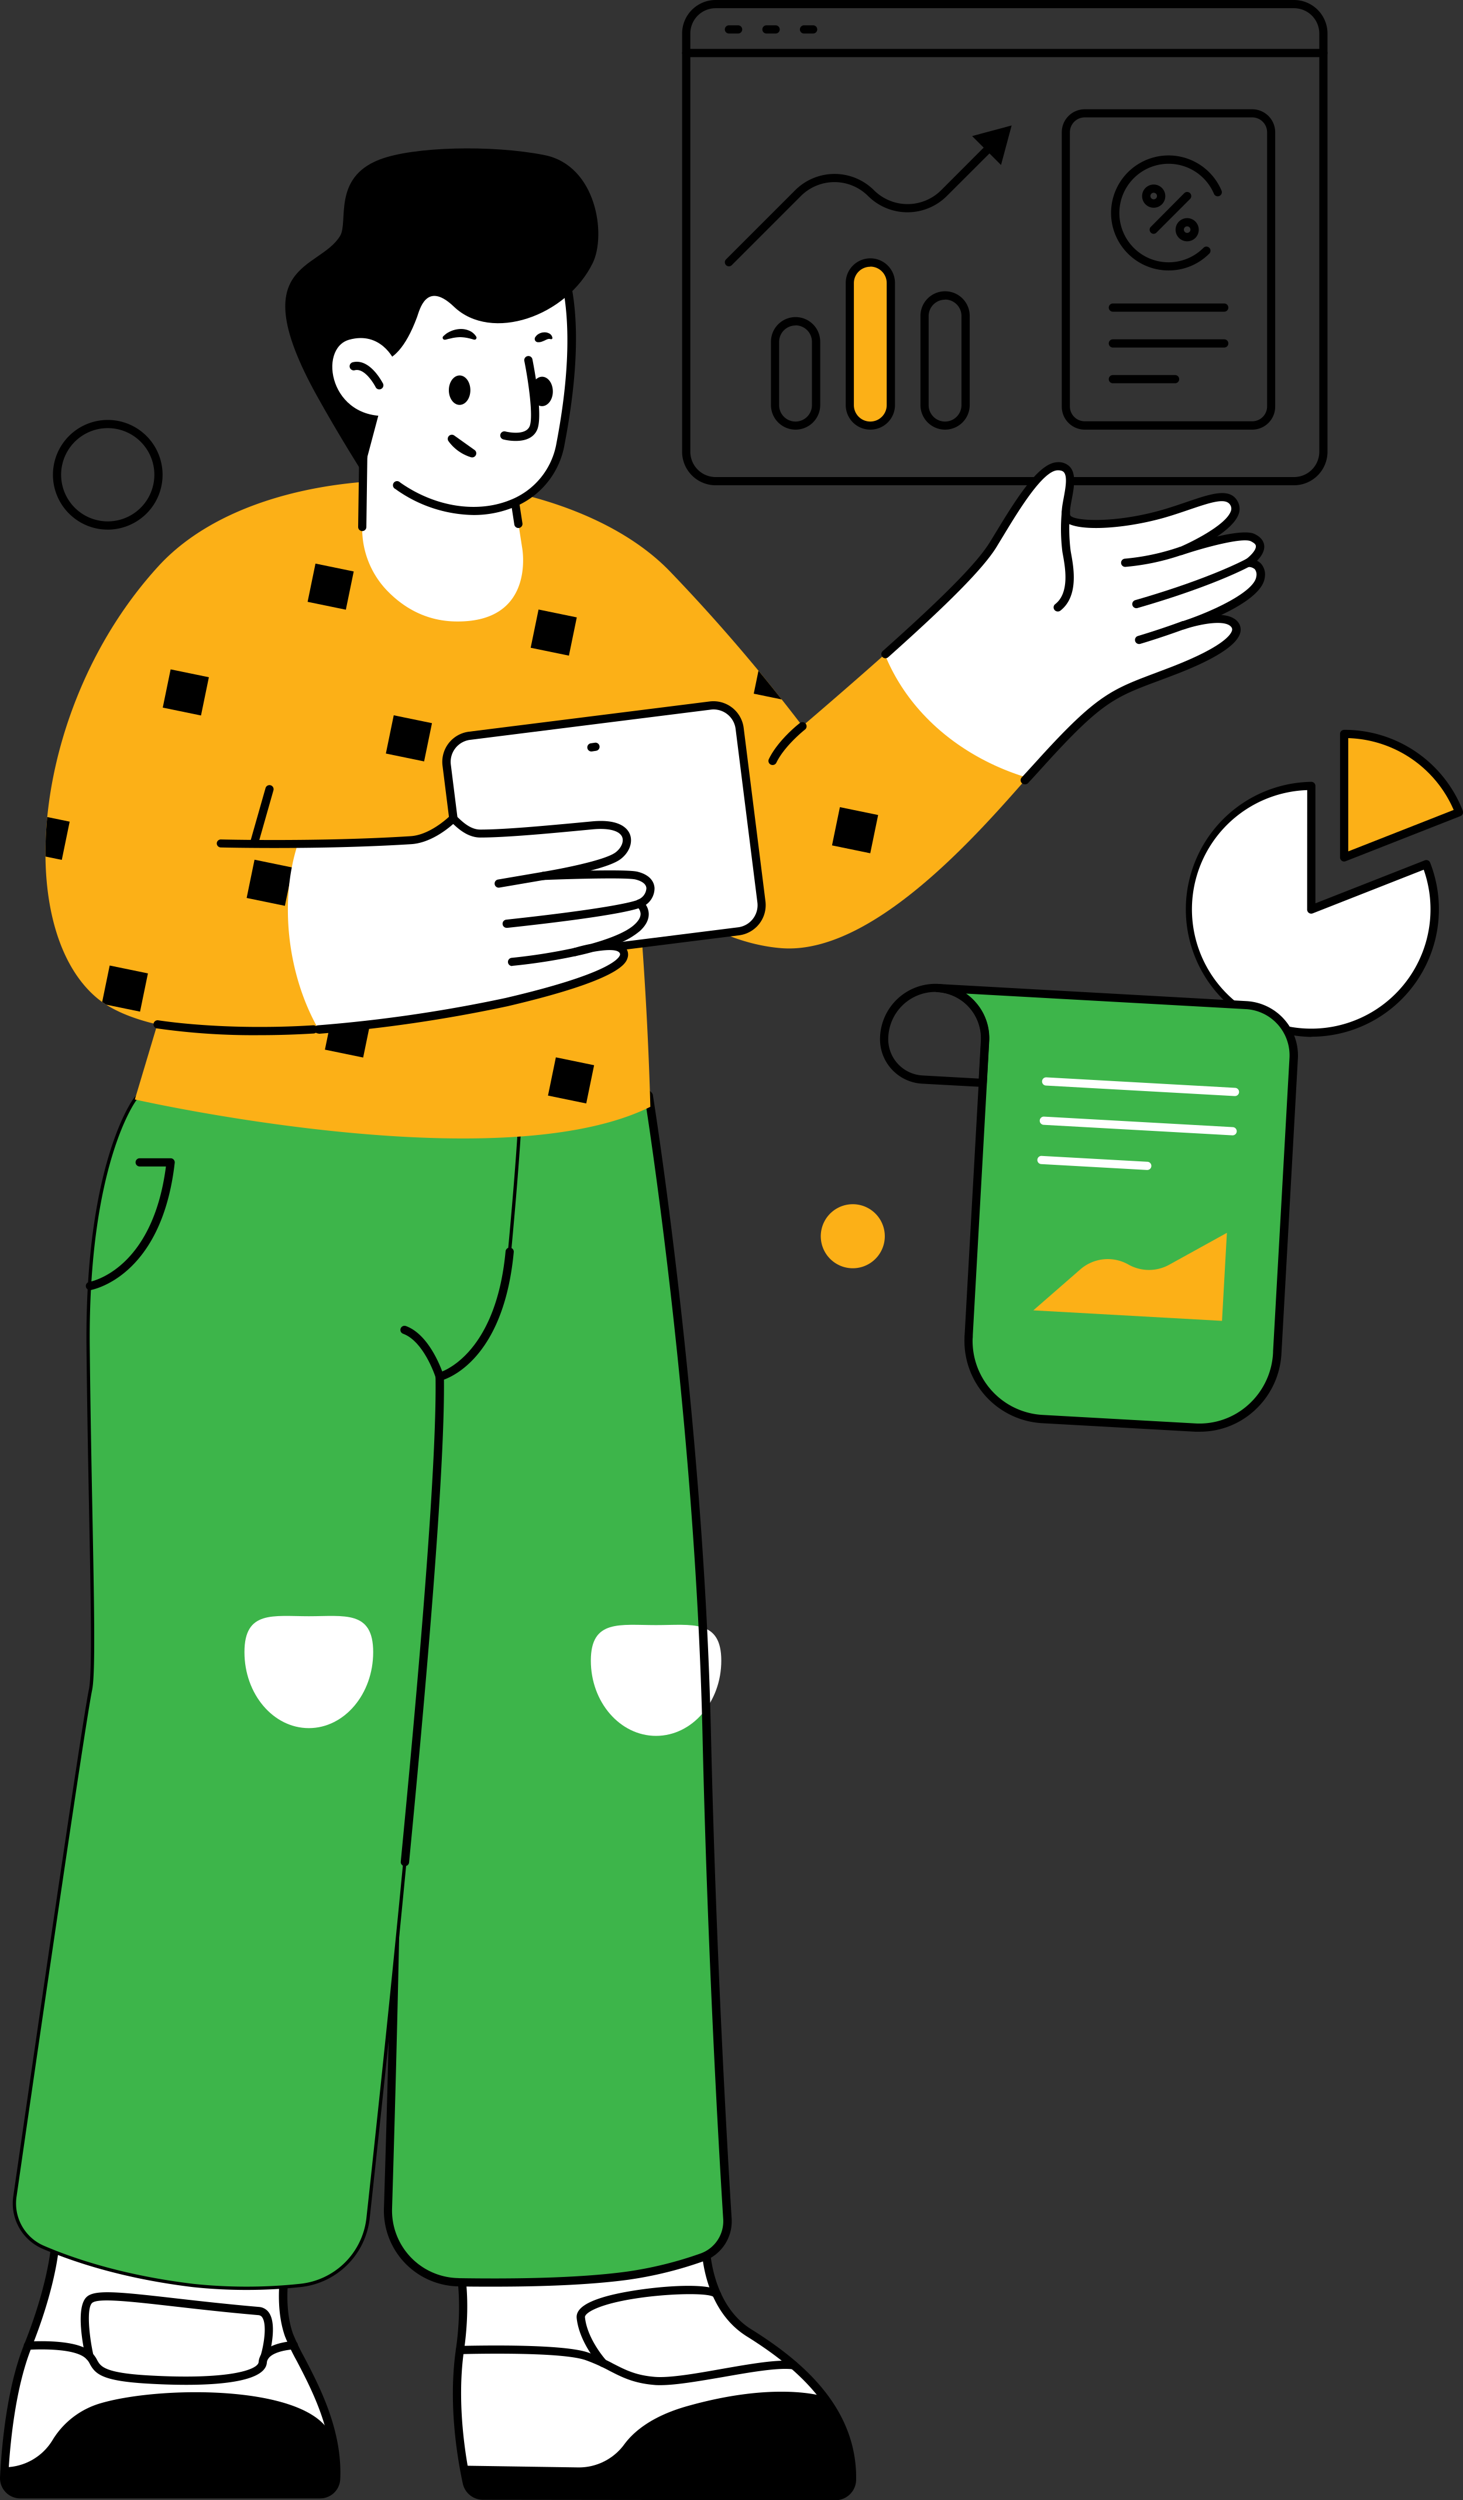
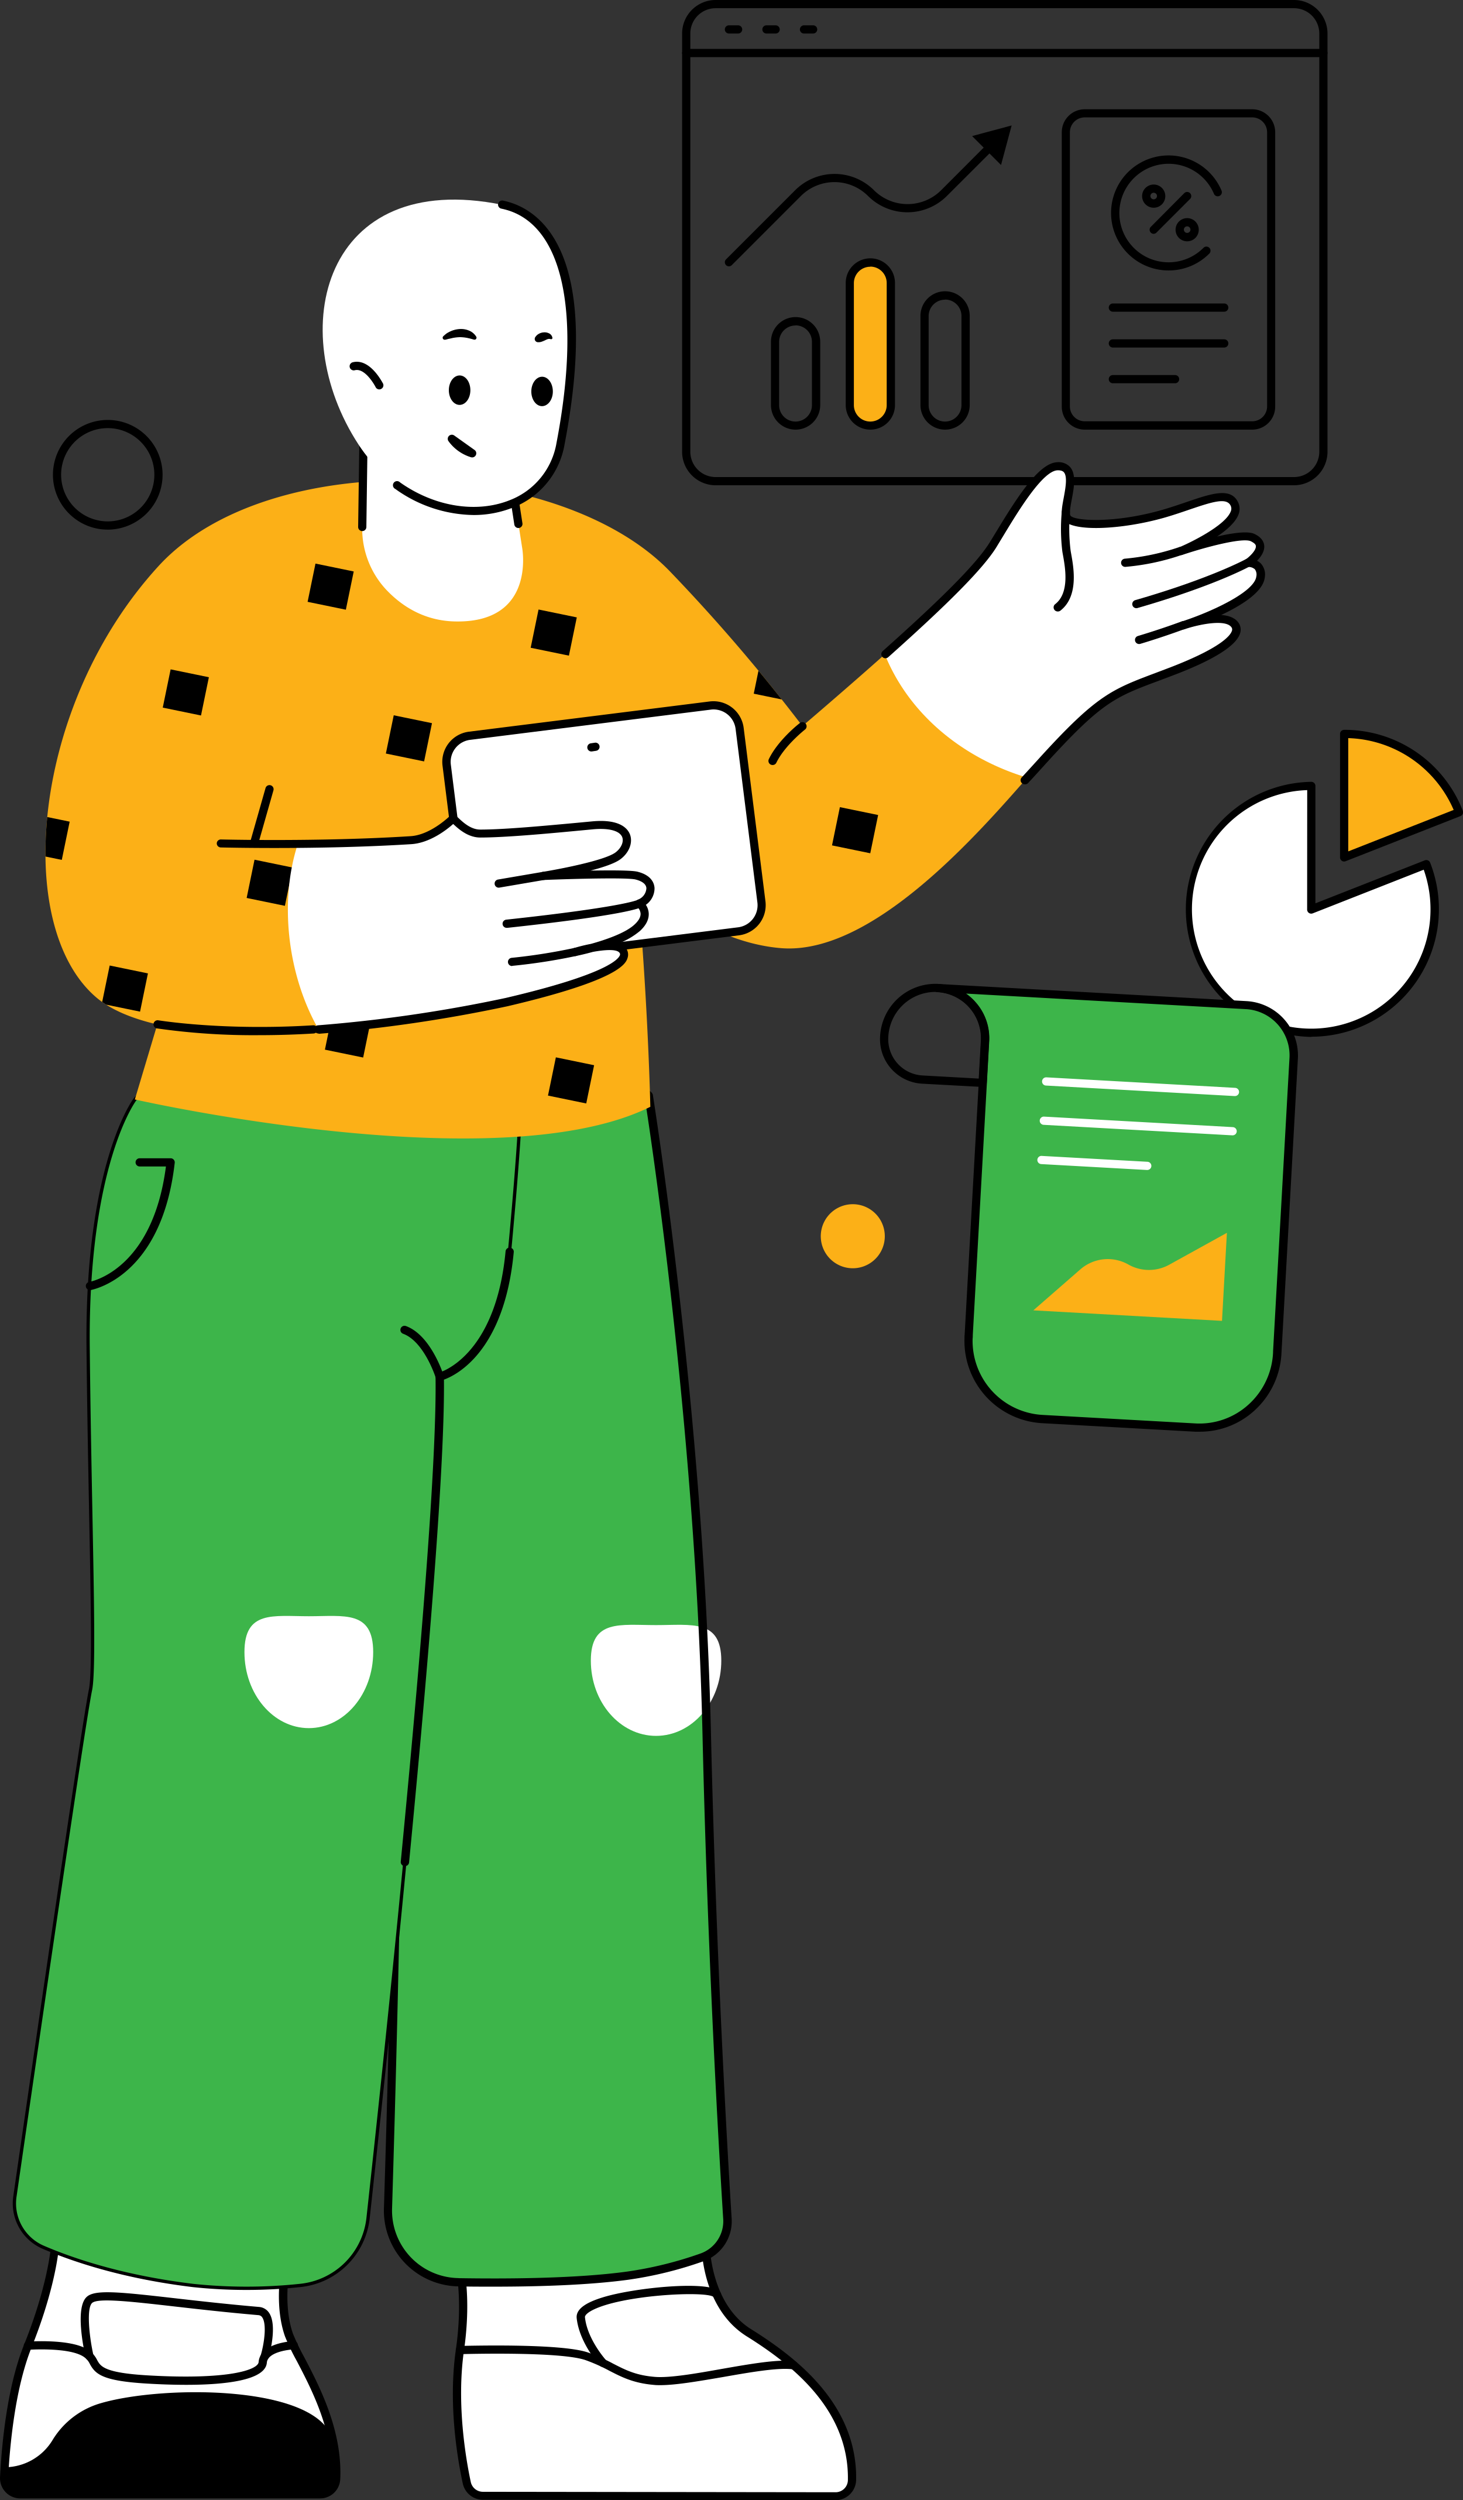
<svg xmlns="http://www.w3.org/2000/svg" id="illustration" viewBox="0 0 445.58 761.3">
  <rect x="0" y="0" width="445.58" height="761.3" fill="#333333" stroke="none" />
  <defs>
    <style>.cls-1{fill:none;}.cls-2{fill:#fcb017;}.cls-3{fill:#fff;}.cls-4,.cls-6{fill:#3db54a;}.cls-4{stroke:#000;stroke-miterlimit:10;}.cls-5{clip-path:url(#clip-path);}</style>
    <clipPath id="clip-path" transform="translate(-7.62 -8.18)">
      <path class="cls-1" d="M387.67,179.54s7.22-5,1.4-7.73c-3.84-1.78-20.21,3.58-21.67,4.06,1.51-.66,18.77-8.25,16.2-14.15-2.19-5-10.54-.43-21.3,2.72-13.66,4-28.52,4.23-29.88,1.05s4.75-15.56-2.73-15.39c-6.15.12-15.19,16.85-19.8,24.12-5.45,8.59-22,24.34-57.88,55.05a539.8,539.8,0,0,0-40.25-47c-33.6-35-122.13-38.57-155.87-1.71-38.77,42.36-44.34,109.54-19,131.28,4.45,3.81,10.93,6.48,18.64,8.27l-6.84,22.85s110.79,25.16,157,2.23c0,0-.55-25.29-2.94-55.7-.37-4.79-.79-9.71-1.27-14.68-.09-1-.18-2.07-.29-3.11,10.82,14.69,28.73,24,44.55,25.2,30.64,2.24,66.64-43.15,79.34-57.11,18.92-20.8,21.86-23.09,39.09-29.69,18.1-6.93,21-9.13,19.54-11.51-2.4-3.84-12.23-1.12-15-.25,3.95-1.36,21.95-7.87,22.75-14.49A3.49,3.49,0,0,0,387.67,179.54ZM182.86,298c.39-.12,2.41-.7,4.85-1.17C185.18,297.55,183.26,298,182.86,298Z" />
    </clipPath>
  </defs>
  <path d="M401.73,155.94H225.57a10.21,10.21,0,0,1-10.2-10.19V18.37a10.21,10.21,0,0,1,10.2-10.19H401.73a10.21,10.21,0,0,1,10.2,10.19V145.75A10.21,10.21,0,0,1,401.73,155.94ZM225.57,10.68a7.71,7.71,0,0,0-7.7,7.69V145.75a7.71,7.71,0,0,0,7.7,7.69H401.73a7.7,7.7,0,0,0,7.7-7.69V18.37a7.7,7.7,0,0,0-7.7-7.69Z" transform="translate(-7.62 -8.18)" />
  <path d="M410.68,25.57H216.62a1.25,1.25,0,0,1,0-2.5H410.68a1.25,1.25,0,0,1,0,2.5Z" transform="translate(-7.62 -8.18)" />
  <path d="M229.63,89.28a1.21,1.21,0,0,1-.88-.37,1.24,1.24,0,0,1,0-1.76L249.8,66.1a17,17,0,0,1,24,0,14.49,14.49,0,0,0,20.46,0L308.5,51.84a1.25,1.25,0,0,1,1.77,1.77L296,67.86a17,17,0,0,1-24,0,14.47,14.47,0,0,0-20.45,0l-21,21A1.25,1.25,0,0,1,229.63,89.28Z" transform="translate(-7.62 -8.18)" />
  <polygon points="304.88 50.24 308.11 38.2 296.07 41.43 304.88 50.24" />
  <path class="cls-2" d="M278.91,131.48V94.34a6.23,6.23,0,0,0-12.46,0v37.14a6.23,6.23,0,0,0,12.46,0Z" transform="translate(-7.62 -8.18)" />
  <path d="M249.91,139a7.49,7.49,0,0,1-7.48-7.48V112.23a7.49,7.49,0,0,1,15,0v19.25A7.5,7.5,0,0,1,249.91,139Zm0-31.71a5,5,0,0,0-5,5v19.25a5,5,0,0,0,10,0V112.23A5,5,0,0,0,249.91,107.25Z" transform="translate(-7.62 -8.18)" />
  <path d="M272.68,139a7.49,7.49,0,0,1-7.48-7.48V94.34a7.48,7.48,0,0,1,15,0v37.14A7.49,7.49,0,0,1,272.68,139Zm0-49.6a5,5,0,0,0-5,5v37.14a5,5,0,0,0,10,0V94.34A5,5,0,0,0,272.68,89.36Z" transform="translate(-7.62 -8.18)" />
  <path d="M295.45,139a7.5,7.5,0,0,1-7.49-7.48V104.37a7.49,7.49,0,0,1,15,0v27.11A7.49,7.49,0,0,1,295.45,139Zm0-39.57a5,5,0,0,0-5,5v27.11a5,5,0,0,0,10,0V104.37A5,5,0,0,0,295.45,99.39Z" transform="translate(-7.62 -8.18)" />
  <path d="M389,139H338a7,7,0,0,1-7-7V48.45a7,7,0,0,1,7-7H389a7,7,0,0,1,7,7v83.48A7,7,0,0,1,389,139ZM338,43.92a4.54,4.54,0,0,0-4.53,4.53v83.48a4.53,4.53,0,0,0,4.53,4.53H389a4.54,4.54,0,0,0,4.54-4.53V48.45A4.55,4.55,0,0,0,389,43.92Z" transform="translate(-7.62 -8.18)" />
  <path d="M380.48,103.09H346.56a1.25,1.25,0,0,1,0-2.5h33.92a1.25,1.25,0,0,1,0,2.5Z" transform="translate(-7.62 -8.18)" />
  <path d="M380.48,114H346.56a1.25,1.25,0,0,1,0-2.5h33.92a1.25,1.25,0,0,1,0,2.5Z" transform="translate(-7.62 -8.18)" />
  <path d="M365.51,124.88H346.56a1.25,1.25,0,0,1,0-2.5h18.95a1.25,1.25,0,0,1,0,2.5Z" transform="translate(-7.62 -8.18)" />
  <path d="M363.52,90.53A17.51,17.51,0,1,1,379.65,66.2a1.25,1.25,0,1,1-2.3,1,15,15,0,1,0-3.23,16.48,1.25,1.25,0,1,1,1.76,1.77A17.4,17.4,0,0,1,363.52,90.53Z" transform="translate(-7.62 -8.18)" />
  <path d="M359,71.43a3.53,3.53,0,1,1,3.53-3.53A3.53,3.53,0,0,1,359,71.43Zm0-4.56a1,1,0,1,0,1,1A1,1,0,0,0,359,66.87Z" transform="translate(-7.62 -8.18)" />
  <path d="M369.19,81.66a3.53,3.53,0,1,1,3.53-3.53A3.53,3.53,0,0,1,369.19,81.66Zm0-4.56a1,1,0,1,0,1,1A1,1,0,0,0,369.19,77.1Z" transform="translate(-7.62 -8.18)" />
  <path d="M359,79.38a1.25,1.25,0,0,1-.88-2.13L368.3,67a1.25,1.25,0,0,1,1.77,1.77L359.84,79A1.24,1.24,0,0,1,359,79.38Z" transform="translate(-7.62 -8.18)" />
  <path d="M232.42,18.39h-2.79a1.25,1.25,0,0,1,0-2.5h2.79a1.25,1.25,0,0,1,0,2.5Z" transform="translate(-7.62 -8.18)" />
  <path d="M243.85,18.39h-2.79a1.25,1.25,0,0,1,0-2.5h2.79a1.25,1.25,0,0,1,0,2.5Z" transform="translate(-7.62 -8.18)" />
  <path d="M255.27,18.39h-2.78a1.25,1.25,0,0,1,0-2.5h2.78a1.25,1.25,0,0,1,0,2.5Z" transform="translate(-7.62 -8.18)" />
  <path class="cls-2" d="M275.09,390.53a9.75,9.75,0,1,0-13.67,1.81A9.74,9.74,0,0,0,275.09,390.53Z" transform="translate(-7.62 -8.18)" />
  <path d="M40.41,169.44A16.53,16.53,0,0,1,30.29,166a16.69,16.69,0,1,1,20.3-26.51,16.71,16.71,0,0,1,3.11,23.41h0a16.8,16.8,0,0,1-13.29,6.55Zm.06-30.9a15.27,15.27,0,0,0-1.9.12,14.2,14.2,0,1,0,13.14,22.71h0a14.2,14.2,0,0,0-11.24-22.83Z" transform="translate(-7.62 -8.18)" />
  <path class="cls-2" d="M417,231.66v37.59l35-13.75A37.64,37.64,0,0,0,417,231.66Z" transform="translate(-7.62 -8.18)" />
  <path class="cls-3" d="M369.4,285.08A37.59,37.59,0,1,0,442,271.33l-35,13.75V247.49A37.58,37.58,0,0,0,369.4,285.08Z" transform="translate(-7.62 -8.18)" />
  <path d="M407,323.91a38.84,38.84,0,0,1,0-77.67,1.25,1.25,0,0,1,1.25,1.25v35.75l33.28-13.08a1.28,1.28,0,0,1,1,0,1.24,1.24,0,0,1,.66.69,38.84,38.84,0,0,1-36.15,53Zm-1.25-75.15A36.33,36.33,0,1,0,441.24,273l-33.81,13.29a1.26,1.26,0,0,1-1.16-.13,1.24,1.24,0,0,1-.54-1Z" transform="translate(-7.62 -8.18)" />
-   <path d="M417,270.5a1.24,1.24,0,0,1-1.25-1.25V231.66a1.25,1.25,0,0,1,1.25-1.25A38.64,38.64,0,0,1,453.12,255a1.28,1.28,0,0,1,0,1,1.26,1.26,0,0,1-.69.67l-35,13.75A1.44,1.44,0,0,1,417,270.5Zm1.25-37.57v34.49l32.11-12.62A36.17,36.17,0,0,0,418.21,232.93Z" transform="translate(-7.62 -8.18)" />
+   <path d="M417,270.5a1.24,1.24,0,0,1-1.25-1.25V231.66a1.25,1.25,0,0,1,1.25-1.25A38.64,38.64,0,0,1,453.12,255a1.28,1.28,0,0,1,0,1,1.26,1.26,0,0,1-.69.67l-35,13.75A1.44,1.44,0,0,1,417,270.5Zm1.25-37.57v34.49l32.11-12.62A36.17,36.17,0,0,0,418.21,232.93" transform="translate(-7.62 -8.18)" />
  <path class="cls-3" d="M149.78,764.14a5,5,0,0,0,4.88,4l107.45.14a5,5,0,0,0,5-5c.37-23-19.15-37.14-31.41-44.81-13.13-8.21-13.16-26.58-13.16-26.58l-74.82,7.2s2.15,9.48,0,24.67C145.34,740.05,148.19,756.74,149.78,764.14Z" transform="translate(-7.62 -8.18)" />
  <path d="M262.12,769.48h0l-107.45-.14a6.28,6.28,0,0,1-6.1-4.94h0c-1.79-8.31-4.44-24.66-2.1-40.85,2.12-14.74.07-24.12,0-24.21a1.25,1.25,0,0,1,.2-1,1.26,1.26,0,0,1,.9-.51l74.82-7.21a1.29,1.29,0,0,1,1,.32,1.26,1.26,0,0,1,.41.93c0,.17.2,17.78,12.57,25.52,13.92,8.71,32.37,22.93,32,45.89A6.32,6.32,0,0,1,262.12,769.48ZM149.2,700.18c.52,3.19,1.47,11.65-.27,23.73-2.36,16.39.66,33.41,2.07,40h0a3.77,3.77,0,0,0,3.66,3l107.45.14h0a3.76,3.76,0,0,0,3.75-3.76c.35-21.68-17.42-35.34-30.82-43.72-11.59-7.25-13.41-21.73-13.7-26.27Z" transform="translate(-7.62 -8.18)" />
  <path d="M208.69,734.44c-.65,0-1.26,0-1.83-.07-6.25-.52-9.81-2.35-13.58-4.28a52.93,52.93,0,0,0-7.37-3.29C178,724.09,148,725,147.73,725a1.25,1.25,0,0,1-.07-2.5c1.25,0,30.72-.9,39.06,2a54.81,54.81,0,0,1,7.7,3.42c3.7,1.9,6.89,3.54,12.65,4,4.43.37,12.44-1,20.19-2.39,9-1.57,17.42-3.06,22.29-2.37a1.24,1.24,0,0,1,1.06,1.41,1.25,1.25,0,0,1-1.41,1.06c-4.47-.63-13.14.89-21.51,2.36C220.41,733.23,213.49,734.44,208.69,734.44Z" transform="translate(-7.62 -8.18)" />
  <path d="M191.24,728.91a1.27,1.27,0,0,1-.93-.41c-.25-.28-6.26-7-7.05-14.47-.26-2.54,2.33-4.61,7.94-6.32,9.65-3,33.76-5.41,35.9-1.4a1.25,1.25,0,0,1-2.16,1.26c-2.46-1.89-28.05-.63-37,4.1-1.41.74-2.22,1.53-2.16,2.1.7,6.71,6.35,13,6.41,13.05a1.25,1.25,0,0,1-.92,2.09ZM225,707.6Zm-.08-.12h0Z" transform="translate(-7.62 -8.18)" />
  <path class="cls-3" d="M24.31,692.41s-.86,11.7-8.2,30c-5.26,13.12-6.79,31.31-7.23,40.09a4.92,4.92,0,0,0,4.92,5.16H105a4.9,4.9,0,0,0,4.92-4.61c.93-19.44-11.63-36.36-14.3-43.85-2.89-8.07-1.44-17.72-1.44-17.72Z" transform="translate(-7.62 -8.18)" />
  <path d="M105,768.93H13.8a6.17,6.17,0,0,1-6.17-6.47C8.11,753,9.7,735.07,15,722c7.17-17.89,8.11-29.54,8.12-29.65a1.23,1.23,0,0,1,.45-.88,1.27,1.27,0,0,1,.95-.27l69.89,9.1a1.25,1.25,0,0,1,.84.48,1.27,1.27,0,0,1,.24.94c0,.09-1.37,9.44,1.38,17.11a66.05,66.05,0,0,0,3.43,7.14c4.64,8.88,11.65,22.28,10.94,37.19A6.14,6.14,0,0,1,105,768.93Zm-79.6-75.12c-.43,3.56-2.13,14.08-8.15,29.09-5.12,12.77-6.67,30.34-7.14,39.69a3.56,3.56,0,0,0,1,2.7,3.64,3.64,0,0,0,2.67,1.14H105a3.63,3.63,0,0,0,3.67-3.42c.68-14.23-6.14-27.28-10.65-35.91a66.71,66.71,0,0,1-3.58-7.46c-2.36-6.62-1.94-14.12-1.65-17.06Z" transform="translate(-7.62 -8.18)" />
  <path d="M64.32,734.34c-4.23,0-8.38-.17-11.91-.38-13.57-.8-15.7-2.86-17.39-5.91a5.48,5.48,0,0,0-2.11-2.38c-4.62-2.84-16.59-2-16.71-2a1.25,1.25,0,0,1-.18-2.5c.52,0,12.9-.9,18.2,2.36a7.79,7.79,0,0,1,3,3.3c1.06,1.89,2.14,3.85,15.36,4.63,24.46,1.43,33.62-1.64,33.81-4.06.47-5.87,10.15-6.34,10.56-6.35a1.25,1.25,0,1,1,.11,2.49c-.08,0-7.88.44-8.17,4.06C88.43,733,76.12,734.34,64.32,734.34Z" transform="translate(-7.62 -8.18)" />
  <path d="M34.91,726.94a1.26,1.26,0,0,1-1.22-1c-.58-2.51-3.27-15.2.39-18.42,2.51-2.21,9.58-1.51,26.74.45,7.08.81,15.88,1.81,25.73,2.66a4,4,0,0,1,3,1.76c2.6,3.76.18,12.61-.1,13.61a1.25,1.25,0,0,1-2.41-.69c1-3.33,1.91-9.39.45-11.5a1.49,1.49,0,0,0-1.18-.69c-9.88-.85-18.71-1.86-25.8-2.67-12.86-1.46-23-2.62-24.81-1.06s-.9,10.35.39,16a1.24,1.24,0,0,1-.93,1.5A1,1,0,0,1,34.91,726.94Z" transform="translate(-7.62 -8.18)" />
  <path d="M105,767.68a4.91,4.91,0,0,0,4.92-4.61,45,45,0,0,0,0-4.5,46.93,46.93,0,0,0-.77-6.34l0-.19-.12-.63c-4-17.16-51.42-17-70.41-11.56a25.39,25.39,0,0,0-15.05,11.4,17.12,17.12,0,0,1-14.48,8.19c-.08,1.12-.13,2.15-.18,3.08a4.92,4.92,0,0,0,4.92,5.16Z" transform="translate(-7.62 -8.18)" />
  <path class="cls-4" d="M147.23,703.11c15.57.26,36.27.08,51.54-2a114.91,114.91,0,0,0,22.67-5.59,11.6,11.6,0,0,0,7.71-11.67c-1.32-21.17-4.75-80.16-6.3-147.55-2.28-99.29-17.69-194.5-17.69-194.5-9.71-11.19-91.67-8.05-100.23,3.71s15.13,55.56,21.61,91.34c5.25,29,1,185.65-.74,243.79A21.81,21.81,0,0,0,147.23,703.11Z" transform="translate(-7.62 -8.18)" />
  <path class="cls-3" d="M227.3,513.83c0-12.65-8.9-10.82-19.87-10.82s-19.86-1.83-19.86,10.82,8.9,22.91,19.86,22.91S227.3,526.48,227.3,513.83Z" transform="translate(-7.62 -8.18)" />
  <path d="M157.92,704.45c-3.79,0-7.4,0-10.71-.09h0a23.07,23.07,0,0,1-22.66-23.76c2-63.72,5.93-215,.76-243.54-2.61-14.4-8.14-30.44-13-44.59-7.74-22.45-13.85-40.19-8.37-47.71,4.88-6.71,29.57-10.07,49.23-10.91,20.8-.89,47.16.44,53,7.12a1.27,1.27,0,0,1,.29.62c.15,1,15.45,96.43,17.7,194.67,1.54,67,4.92,125.47,6.3,147.51a12.91,12.91,0,0,1-8.54,12.92,117.63,117.63,0,0,1-22.92,5.65C186.82,704,171.29,704.45,157.92,704.45Zm-10.67-2.59c14.93.25,36,.11,51.35-2A115.65,115.65,0,0,0,221,694.34a10.43,10.43,0,0,0,6.89-10.42c-1.39-22-4.77-80.57-6.31-147.6-2.18-95-16.56-187.32-17.61-194-4.66-4.64-25.34-7.1-50.73-6-24.38,1.05-43.84,5.12-47.32,9.89-4.71,6.47,1.81,25.39,8.72,45.43,4.9,14.23,10.46,30.37,13.11,44.95,5.21,28.79,1.23,180.27-.72,244.06a20.56,20.56,0,0,0,20.2,21.19Z" transform="translate(-7.62 -8.18)" />
  <path class="cls-4" d="M12.16,677a14.53,14.53,0,0,0,8.58,15.43c9.1,3.92,24.33,9.08,45.69,11.66a154.54,154.54,0,0,0,32.52,0,23.16,23.16,0,0,0,20.77-20.51c2.48-22.74,7-64.49,11.2-108.42,5.71-58.94,11-121.78,10.6-147.8,0,0,18.12-4.34,21.28-38s3.43-45.61,3.43-45.61-102.9-19.59-117.52-.79c0,0-14.83,19.59-14.25,75.69.56,53.48,2.28,96.6.72,104.08C33,533.22,17.13,642.6,12.16,677Z" transform="translate(-7.62 -8.18)" />
  <path d="M130.93,576.4h-.13a1.26,1.26,0,0,1-1.12-1.37c7.38-76.21,10.94-125.89,10.59-147.66a1.25,1.25,0,0,1,1-1.23c.17,0,17.3-4.67,20.33-36.94a1.25,1.25,0,0,1,2.49.24c-2.83,30.1-17.31,37.39-21.26,38.83.23,22.31-3.34,71.76-10.62,147A1.25,1.25,0,0,1,130.93,576.4Z" transform="translate(-7.62 -8.18)" />
-   <path d="M154.66,768.09l107.45.13a5,5,0,0,0,5-5c0-.84,0-1.68,0-2.49a40.58,40.58,0,0,0-8.66-22.85h0c-.6-.19-14.7-4.55-41.17,2.85-10.89,3-16.56,7.73-19.5,11.7a17.11,17.11,0,0,1-14,7.06l-35-.53c.35,2,.7,3.75,1,5.15A5,5,0,0,0,154.66,768.09Z" transform="translate(-7.62 -8.18)" />
  <path d="M141.52,428.6a1.25,1.25,0,0,1-1.19-.87c0-.11-3.54-11.1-9.94-13.43a1.25,1.25,0,1,1,.86-2.35c7.56,2.76,11.31,14.53,11.47,15a1.26,1.26,0,0,1-.82,1.57A1.24,1.24,0,0,1,141.52,428.6Z" transform="translate(-7.62 -8.18)" />
  <path d="M35,401a1.25,1.25,0,0,1-.21-2.48h0c.79-.14,19.3-3.81,23.37-35.16h-8a1.25,1.25,0,1,1,0-2.5h9.43a1.25,1.25,0,0,1,.93.42,1.23,1.23,0,0,1,.31,1C56.89,396.84,36.1,400.81,35.22,401Z" transform="translate(-7.62 -8.18)" />
  <path class="cls-3" d="M121.28,511.23c0-12.78-8.78-10.92-19.6-10.92s-19.61-1.86-19.61,10.92,8.78,23.15,19.61,23.15S121.28,524,121.28,511.23Z" transform="translate(-7.62 -8.18)" />
  <path class="cls-2" d="M329.69,150.1c-6.15.12-15.19,16.85-19.8,24.12-5.45,8.59-22,24.34-57.88,55.05a539.8,539.8,0,0,0-40.25-47c-33.6-35-122.13-38.57-155.87-1.71-38.77,42.36-44.34,109.54-19,131.28,4.45,3.81,10.93,6.48,18.64,8.27l-6.84,22.85s110.79,25.16,157,2.23c0,0-.55-25.29-2.94-55.7-.37-4.79-.79-9.71-1.27-14.68-.09-1-.18-2.07-.29-3.11,10.82,14.69,28.73,24,44.55,25.2,30.64,2.24,66.64-43.15,79.34-57.11,18.92-20.8,21.86-23.09,39.09-29.69,18.1-6.93,21-9.13,19.54-11.51-2.4-3.84-12.23-1.12-15-.25,3.95-1.36,21.95-7.87,22.75-14.49a3.49,3.49,0,0,0-3.82-4.28s7.22-5,1.4-7.73c-3.84-1.78-20.21,3.58-21.67,4.06,1.51-.66,18.77-8.25,16.2-14.15-2.19-5-10.54-.43-21.3,2.72-13.66,4-28.52,4.23-29.88,1.05S337.17,149.93,329.69,150.1ZM182.86,298c.39-.12,2.41-.7,4.85-1.17C185.18,297.55,183.26,298,182.86,298Z" transform="translate(-7.62 -8.18)" />
  <g class="cls-5">
    <rect x="170.33" y="194.86" width="11.89" height="11.89" transform="translate(-63.57 324.79) rotate(-78.37)" />
    <rect x="194.17" y="241.06" width="11.89" height="11.89" transform="translate(-89.79 385.02) rotate(-78.37)" />
    <rect x="238.28" y="208.84" width="11.89" height="11.89" transform="translate(-23.02 402.51) rotate(-78.37)" />
    <rect x="262.12" y="255.04" width="11.89" height="11.89" transform="translate(-49.24 462.74) rotate(-78.37)" />
    <rect x="151.77" y="285.03" width="11.89" height="11.89" transform="translate(-166.7 378.61) rotate(-78.37)" />
    <rect x="175.61" y="331.23" width="11.89" height="11.89" transform="translate(-192.93 438.83) rotate(-78.37)" />
    <rect x="219.72" y="299.02" width="11.89" height="11.89" transform="translate(-126.16 456.32) rotate(-78.37)" />
    <rect x="243.55" y="345.21" width="11.89" height="11.89" transform="translate(-152.38 516.55) rotate(-78.37)" />
    <rect x="34.44" y="166.88" width="11.89" height="11.89" transform="translate(-144.66 169.35) rotate(-78.37)" />
    <rect x="58.27" y="213.08" width="11.89" height="11.89" transform="translate(-170.88 229.58) rotate(-78.37)" />
    <rect x="102.39" y="180.87" width="11.89" height="11.89" transform="translate(-104.11 247.08) rotate(-78.37)" />
    <rect x="126.22" y="227.07" width="11.89" height="11.89" transform="translate(-130.33 307.3) rotate(-78.37)" />
    <rect x="15.88" y="257.05" width="11.89" height="11.89" transform="translate(-247.8 223.17) rotate(-78.37)" />
    <rect x="39.71" y="303.25" width="11.89" height="11.89" transform="translate(-274.02 283.4) rotate(-78.37)" />
    <rect x="83.82" y="271.04" width="11.89" height="11.89" transform="translate(-207.25 300.88) rotate(-78.37)" />
    <rect x="107.66" y="317.24" width="11.89" height="11.89" transform="translate(-233.47 361.11) rotate(-78.37)" />
  </g>
  <path class="cls-3" d="M329.69,150.1c-6.15.12-15.19,16.85-19.8,24.12-4,6.26-13.85,16.33-32.79,33.21,7.57,18.7,24.26,31.77,43.31,37.52,1.84-2,3.43-3.76,4.74-5.19,18.92-20.8,22.12-20.64,39.35-27.24,18.1-6.93,20.78-11.58,19.28-14-2.4-3.84-12.23-1.12-15-.25,3.95-1.36,21.95-7.87,22.75-14.49a3.49,3.49,0,0,0-3.82-4.28s7.22-5,1.4-7.73c-3.84-1.78-20.21,3.58-21.67,4.06,1.51-.66,18.77-8.25,16.2-14.15-2.19-5-10.54-.43-21.3,2.72-13.66,4-28.52,4.23-29.88,1.05S337.17,149.93,329.69,150.1Z" transform="translate(-7.62 -8.18)" />
  <path class="cls-3" d="M159.22,301l73.36-9.21a8,8,0,0,0,7-9L232.9,230a8,8,0,0,0-9-7l-73.36,9.21a8,8,0,0,0-7,8.95L150.27,294A8,8,0,0,0,159.22,301Z" transform="translate(-7.62 -8.18)" />
  <path d="M158.21,302.29a9.27,9.27,0,0,1-9.18-8.11l-6.63-52.85a9.26,9.26,0,0,1,8-10.35l73.36-9.21a9.28,9.28,0,0,1,10.35,8l6.64,52.85a9.27,9.27,0,0,1-8,10.35l-73.36,9.21h0A9.18,9.18,0,0,1,158.21,302.29ZM225,224.2a5.92,5.92,0,0,0-.84.05l-73.36,9.21a6.76,6.76,0,0,0-5.87,7.56l6.63,52.85a6.78,6.78,0,0,0,7.56,5.87h0l73.36-9.21A6.78,6.78,0,0,0,238.3,283l-6.64-52.85A6.77,6.77,0,0,0,225,224.2Z" transform="translate(-7.62 -8.18)" />
  <path class="cls-3" d="M197.32,267.34c-2.67-3.06-4.87-5.83-6.52-8-.78,0-1.61,0-2.53.11-8,.7-25.11,2.54-34.34,2.54-2.93,0-5.28-1.79-7.16-3.55l-2.52.23c-2.2,1.84-6.66,5.05-11.46,5.35-12.06.75-24.33,1.05-34.46,1.13-5.66,17.24-3.3,39.66,6.31,56.47a444.56,444.56,0,0,0,57.28-8.35c33-7.7,37.78-13,35.21-15.92-1.45-1.63-5.88-1.18-9.44-.49-2.83.78-4.9,1.2-4.9,1.2s2.2-.67,4.9-1.2c4.52-1.24,11-3.39,14.05-6.24,4.64-4.3.68-7.36.68-7.36,3.26-1.19,5.89-6.79-.91-8.49-3.55-.89-28.31.11-28.31.11s18.35-2.94,22.65-6.11A8,8,0,0,0,197.32,267.34Z" transform="translate(-7.62 -8.18)" />
  <path d="M85,266.26a1.41,1.41,0,0,1-.35-.05,1.26,1.26,0,0,1-.86-1.55l4.7-16.51a1.25,1.25,0,0,1,2.41.68l-4.7,16.52A1.26,1.26,0,0,1,85,266.26Z" transform="translate(-7.62 -8.18)" />
  <path d="M350.36,180.79a1.25,1.25,0,0,1-.09-2.5,70.43,70.43,0,0,0,16.59-3.55,1.25,1.25,0,0,1,.86,2.35,71.48,71.48,0,0,1-17.27,3.69Z" transform="translate(-7.62 -8.18)" />
  <path d="M353.72,193.37a1.25,1.25,0,0,1-.35-2.45c22.88-6.58,33.59-12.42,33.7-12.48a1.25,1.25,0,1,1,1.21,2.19c-.44.24-11,6-34.22,12.69A1,1,0,0,1,353.72,193.37Z" transform="translate(-7.62 -8.18)" />
  <path d="M354.56,204.28a1.25,1.25,0,0,1-.36-2.45c7.34-2.19,13.27-4.42,13.33-4.44a1.25,1.25,0,0,1,.88,2.34c-.06,0-6.07,2.28-13.5,4.5A1.48,1.48,0,0,1,354.56,204.28Z" transform="translate(-7.62 -8.18)" />
  <path d="M242.91,241.12a1.32,1.32,0,0,1-.54-.12,1.26,1.26,0,0,1-.59-1.67c2.79-5.79,9.2-10.83,9.47-11a1.25,1.25,0,0,1,1.54,2c-.07.05-6.23,4.9-8.75,10.15A1.25,1.25,0,0,1,242.91,241.12Z" transform="translate(-7.62 -8.18)" />
  <path d="M319.72,247a1.21,1.21,0,0,1-.85-.34,1.24,1.24,0,0,1-.07-1.76c1.77-1.92,3.34-3.65,4.66-5.1l.76-.84c17.41-19.14,22-20.85,35.47-25.92l4.36-1.65c15.57-6,18.3-9.73,18.75-11.08a1.16,1.16,0,0,0-.07-1.05c-1.62-2.59-9.41-1.05-13.61.28l-.77.25a1.25,1.25,0,0,1-.79-2.37l.84-.28c8.48-2.84,21.29-8.74,21.85-13.43a2.69,2.69,0,0,0-.46-2.21,2.89,2.89,0,0,0-2-.68,1.25,1.25,0,0,1-.81-2.27c1.08-.75,3.25-2.74,3.13-4.08,0-.54-.56-1-1.53-1.49-2.6-1.2-14.18,1.91-20.86,4.16a1.26,1.26,0,0,1-1.57-.75,1.24,1.24,0,0,1,.68-1.59c3.77-1.59,13.93-6.64,15.6-10.82a2.11,2.11,0,0,0,.05-1.72c-1.16-2.67-5.37-1.38-12.69,1.12-2.15.73-4.58,1.56-7.1,2.3-13,3.79-29.5,4.77-31.4.35-.6-1.42-.19-3.67.3-6.27.53-2.86,1.19-6.43.07-7.76-.14-.16-.52-.64-1.91-.62-4.52.1-11.92,12.3-16.34,19.59-.9,1.48-1.72,2.83-2.43,4-4.07,6.43-14.21,16.71-32.85,33.33a1.25,1.25,0,1,1-1.67-1.87c18.47-16.46,28.46-26.58,32.41-32.8.7-1.11,1.51-2.45,2.4-3.91,6.6-10.89,13-20.68,18.43-20.8a4.72,4.72,0,0,1,3.86,1.5c1.9,2.24,1.15,6.28.48,9.84-.34,1.83-.76,4.1-.45,4.82.75,1.74,13.43,2.62,28.4-1.76,2.46-.72,4.76-1.51,7-2.27,7.63-2.6,13.65-4.66,15.79.25a4.56,4.56,0,0,1,0,3.64c-.93,2.34-3.56,4.65-6.47,6.61,4.61-1.07,9.29-1.75,11.35-.8,2.29,1.06,2.88,2.51,3,3.54.16,1.75-1,3.44-2.19,4.63a4.33,4.33,0,0,1,1.21.89,5,5,0,0,1,1.14,4.24c-.52,4.38-7.06,8.46-13.27,11.39,2.31.16,4.34.86,5.39,2.54a3.62,3.62,0,0,1,.32,3.17c-1.24,3.71-8.05,8-20.23,12.62-1.56.6-3,1.14-4.37,1.65-13.44,5-17.5,6.56-34.5,25.26l-.76.84c-1.32,1.46-2.89,3.19-4.67,5.11A1.26,1.26,0,0,1,319.72,247Z" transform="translate(-7.62 -8.18)" />
  <path d="M104.63,322.87a1.25,1.25,0,0,1-.09-2.5,438.8,438.8,0,0,0,57.09-8.32c30.73-7.18,34.4-11.81,34.8-13.06a.75.75,0,0,0-.23-.81c-.86-1-4.23-.85-8-.16-2.83.78-5,1.22-5.18,1.26a1.25,1.25,0,0,1-.61-2.42,52.76,52.76,0,0,1,5.21-1.28c4.38-1.22,10.43-3.26,13.25-5.88,1.27-1.17,1.89-2.29,1.85-3.34a3.17,3.17,0,0,0-1.09-2.12,1.25,1.25,0,0,1,.34-2.15,3.94,3.94,0,0,0,2.52-3.44c-.08-1.54-1.84-2.3-3.3-2.67-2.48-.62-18.08-.25-28,.15a1.25,1.25,0,0,1-.24-2.48c5-.81,18.77-3.44,22.1-5.89,1.74-1.28,2.62-3.25,2.08-4.66-.73-1.94-4-2.84-8.81-2.41l-5.4.51c-8.57.81-21.51,2-29,2-3.53,0-6.29-2.24-8.27-4.13-2,1.79-7.13,5.8-12.79,6.15-28.1,1.77-57.72,1-58,1A1.25,1.25,0,0,1,73.64,265a1.23,1.23,0,0,1,1.24-1.21h0c.29,0,29.81.77,57.79-1,6.2-.39,12-6.2,12.07-6.26a1.26,1.26,0,0,1,1.77,0c1.83,1.8,4.33,4.25,7.38,4.25,7.42,0,20.29-1.22,28.81-2l5.42-.51c8.29-.74,10.68,2.2,11.37,4,.94,2.49-.27,5.6-2.94,7.56-1.7,1.26-5.24,2.44-9.07,3.44,6.26-.11,12.53-.1,14.3.34,4.34,1.09,5.11,3.58,5.19,5a6.19,6.19,0,0,1-2.64,5.08,5.26,5.26,0,0,1,.87,2.63c.08,1.82-.81,3.6-2.65,5.31a22.91,22.91,0,0,1-6.53,3.82,4.25,4.25,0,0,1,2,1.16,3.22,3.22,0,0,1,.74,3.22c-.52,1.65-2.1,6.68-36.61,14.75a443,443,0,0,1-57.47,8.38Z" transform="translate(-7.62 -8.18)" />
  <path d="M161.92,290.7a1.25,1.25,0,0,1-.14-2.49c34.83-3.76,39.69-5.87,40-6a1.25,1.25,0,0,1,1.36,2.09c-.56.39-5.14,2.54-41.09,6.41Z" transform="translate(-7.62 -8.18)" />
  <path d="M159.5,278.47a1.25,1.25,0,0,1-.21-2.48l13.7-2.34a1.25,1.25,0,1,1,.42,2.46l-13.7,2.34Z" transform="translate(-7.62 -8.18)" />
  <path d="M163.58,302.33a1.26,1.26,0,0,1-1.25-1.15,1.25,1.25,0,0,1,1.14-1.35,174.12,174.12,0,0,0,19.05-3,1.25,1.25,0,0,1,.54,2.44,175.74,175.74,0,0,1-19.38,3Z" transform="translate(-7.62 -8.18)" />
  <path d="M187.71,237a1.25,1.25,0,0,1-.19-2.48l1.33-.2a1.25,1.25,0,0,1,.37,2.47l-1.33.2Z" transform="translate(-7.62 -8.18)" />
  <path d="M329.77,194.37a1.25,1.25,0,0,1-.77-2.24c4.42-3.43,3.05-11.07,2.4-14.74-.1-.52-.18-1-.23-1.3A56.94,56.94,0,0,1,331,164a1.25,1.25,0,0,1,1.37-1.12,1.26,1.26,0,0,1,1.12,1.37,55.24,55.24,0,0,0,.19,11.51c.05.32.12.73.21,1.21.74,4.16,2.29,12.8-3.33,17.16A1.25,1.25,0,0,1,329.77,194.37Z" transform="translate(-7.62 -8.18)" />
  <path d="M86.69,323.38a207.89,207.89,0,0,1-31.35-2.07,1.25,1.25,0,0,1,.42-2.46c.19,0,19.55,3.25,47.25,1.52a1.24,1.24,0,0,1,1.32,1.17,1.26,1.26,0,0,1-1.17,1.33C97.26,323.23,91.74,323.38,86.69,323.38Z" transform="translate(-7.62 -8.18)" />
  <path class="cls-3" d="M146,197.4c25.06.68,20.64-22.48,20.64-22.48L161.07,139s-26.91-13.59-42.69-1.9l-.44,31.52a27.23,27.23,0,0,0,7.2,19C129.68,192.47,136.48,197.14,146,197.4Z" transform="translate(-7.62 -8.18)" />
  <path d="M117.94,169.89h0a1.26,1.26,0,0,1-1.24-1.27l.44-31.52a1.24,1.24,0,0,1,.5-1c16.22-12,42.88,1.23,44,1.8a1.23,1.23,0,0,1,.67.92l4.43,28.73a1.25,1.25,0,0,1-2.47.38l-4.33-28.07c-3.88-1.82-26.52-11.68-40.31-2.1l-.43,30.88A1.25,1.25,0,0,1,117.94,169.89Z" transform="translate(-7.62 -8.18)" />
  <path class="cls-3" d="M178.35,143.27c9.44-49.29-2.18-69.59-17.79-72.74-54.34-11-66.62,38.07-43.7,73.08C134.79,171,173.24,169.93,178.35,143.27Z" transform="translate(-7.62 -8.18)" />
  <path d="M151.9,165A41.71,41.71,0,0,1,128,157.05a1.25,1.25,0,1,1,1.44-2c10.48,7.43,23.32,9.5,33.49,5.41A22.71,22.71,0,0,0,177.12,143c7.84-40.93,1.56-67.58-16.81-71.29a1.25,1.25,0,0,1,.5-2.45c9.55,1.93,30.49,13,18.76,74.21a25.14,25.14,0,0,1-15.66,19.23A32.12,32.12,0,0,1,151.9,165Z" transform="translate(-7.62 -8.18)" />
-   <path d="M134.63,104.75c.77-2.07,2.76-11.31,11.25-3.18,11.39,10.91,34.28,3,42.26-13.29,4.19-8.55,1.2-29.74-14.75-32.89s-40-2.59-50.25,1.41c-14.32,5.57-9.36,18.93-11.93,23.2-6.31,10.53-29.61,8-7.14,48.58,6.68,12.06,14.1,23.74,14.1,23.74l5-18.81L119,131.05l-.07-14S127.42,124.18,134.63,104.75Z" transform="translate(-7.62 -8.18)" />
  <path class="cls-3" d="M126.6,134.74l1-17s-4-8.8-13.63-6.12S108.05,136.48,126.6,134.74Z" transform="translate(-7.62 -8.18)" />
  <path d="M123.14,126.75a1.25,1.25,0,0,1-1.12-.69c0-.06-3.12-6-6.36-5.14a1.25,1.25,0,0,1-.61-2.43c5.25-1.32,9,6.13,9.21,6.45a1.24,1.24,0,0,1-.56,1.67A1.25,1.25,0,0,1,123.14,126.75Z" transform="translate(-7.62 -8.18)" />
  <path class="cls-3" d="M145.23,141.8a12,12,0,0,0,6.19,4.41Z" transform="translate(-7.62 -8.18)" />
  <path d="M151.42,147.46a1.46,1.46,0,0,1-.4-.07,13.21,13.21,0,0,1-6.83-4.91,1.25,1.25,0,0,1,1.77-1.7l6.19,4.41a1.24,1.24,0,0,1,.39,1.58A1.26,1.26,0,0,1,151.42,147.46Z" transform="translate(-7.62 -8.18)" />
  <path d="M150.88,127c0-2.48-1.44-4.49-3.26-4.5s-3.29,2-3.3,4.47,1.45,4.49,3.26,4.5S150.87,129.51,150.88,127Z" transform="translate(-7.62 -8.18)" />
  <path d="M176,127.39c0-2.48-1.45-4.49-3.26-4.5s-3.29,2-3.3,4.47,1.45,4.49,3.26,4.49S176,129.86,176,127.39Z" transform="translate(-7.62 -8.18)" />
  <path d="M151.84,111.56a21.07,21.07,0,0,0-2.08-.52,13,13,0,0,0-2.06-.2,13.6,13.6,0,0,0-2.15.24c-.37.07-.73.18-1.12.25s-.76.21-1.17.29h-.07a.62.62,0,0,1-.54-1.07,12,12,0,0,1,1-.85,10.67,10.67,0,0,1,1.2-.65,8,8,0,0,1,2.72-.68,6.33,6.33,0,0,1,2.85.45,4.62,4.62,0,0,1,2.24,1.87.61.61,0,0,1-.21.84.63.63,0,0,1-.48.07Z" transform="translate(-7.62 -8.18)" />
  <path d="M170.66,110.82a2.89,2.89,0,0,1,1.08-1,3.41,3.41,0,0,1,1.44-.43,3,3,0,0,1,1.69.31,1.82,1.82,0,0,1,1,1.38.36.36,0,0,1-.32.38h-.17a1.6,1.6,0,0,0-1,0c-.22.08-.45.19-.7.31s-.53.25-.84.36a3.06,3.06,0,0,1-1,.25h-.29a1,1,0,0,1-1.07-1A1,1,0,0,1,170.66,110.82Z" transform="translate(-7.62 -8.18)" />
-   <path d="M164.71,142.44A15.46,15.46,0,0,1,161,142a1.25,1.25,0,1,1,.64-2.41c.06,0,6,1.48,7.29-1.62,1.16-2.84-.33-13.45-1.62-19.89a1.26,1.26,0,0,1,1-1.47,1.24,1.24,0,0,1,1.47,1c.35,1.72,3.3,16.89,1.48,21.33C170.09,141.78,167.15,142.44,164.71,142.44Z" transform="translate(-7.62 -8.18)" />
  <path class="cls-6" d="M302.62,414.59c0,.36,0,.72-.05,1.09a23.69,23.69,0,0,0,22.36,24.55l46.68,2.6a23.79,23.79,0,0,0,25-22.75c0-.08,0-.17,0-.25l5-89.43a15.35,15.35,0,0,0-14.47-16.18l-94-5.23a15.37,15.37,0,0,1,14.48,16.18Z" transform="translate(-7.62 -8.18)" />
  <path class="cls-2" d="M363.72,393.28a12.73,12.73,0,0,1-12.43-.06h0a12.72,12.72,0,0,0-14.64,1.48l-14.31,12.47,57.46,3.2,1.49-26.8Z" transform="translate(-7.62 -8.18)" />
  <path d="M306.89,339.15h-.07l-18.38-1a13.57,13.57,0,0,1-12.78-14.28,16.88,16.88,0,0,1,17.43-16.11,16.64,16.64,0,0,1,15.76,17.51L308.14,338A1.26,1.26,0,0,1,306.89,339.15Zm-14.61-28.94A14.4,14.4,0,0,0,278.16,324a11.06,11.06,0,0,0,10.42,11.65l17.13.95.64-11.48A14.11,14.11,0,0,0,293,310.23Z" transform="translate(-7.62 -8.18)" />
  <path d="M373,444.12c-.47,0-.94,0-1.41,0l-46.68-2.6a25.07,25.07,0,0,1-23.54-25.85c0-.37,0-.74.05-1.11l5-89.42a14.1,14.1,0,0,0-13.3-14.86,1.25,1.25,0,0,1,.14-2.5l94,5.23a16.6,16.6,0,0,1,15.65,17.5l-5,89.67a25.23,25.23,0,0,1-8.37,17.63A24.56,24.56,0,0,1,373,444.12Zm-71.14-133.4a16.19,16.19,0,0,1,2.83,2.54,16.43,16.43,0,0,1,4.21,12l-5,89.42h0c0,.36,0,.71-.05,1.06A22.56,22.56,0,0,0,325,439l46.68,2.6a22.19,22.19,0,0,0,16.13-5.68A22.74,22.74,0,0,0,395.35,420l0-.28,5-89.4a14.09,14.09,0,0,0-13.29-14.87Zm.81,103.87h0Z" transform="translate(-7.62 -8.18)" />
  <path class="cls-3" d="M383.68,341.92h-.07l-57.46-3.2A1.24,1.24,0,0,1,325,337.4a1.26,1.26,0,0,1,1.32-1.18l57.46,3.2a1.25,1.25,0,0,1-.07,2.5Z" transform="translate(-7.62 -8.18)" />
  <path class="cls-3" d="M383,353.88h-.07l-57.46-3.2a1.25,1.25,0,0,1,.14-2.5l57.46,3.2a1.25,1.25,0,0,1-.07,2.5Z" transform="translate(-7.62 -8.18)" />
  <path class="cls-3" d="M357,364.43h-.07l-32.1-1.79a1.25,1.25,0,1,1,.14-2.49l32.1,1.78a1.25,1.25,0,0,1-.07,2.5Z" transform="translate(-7.62 -8.18)" />
</svg>